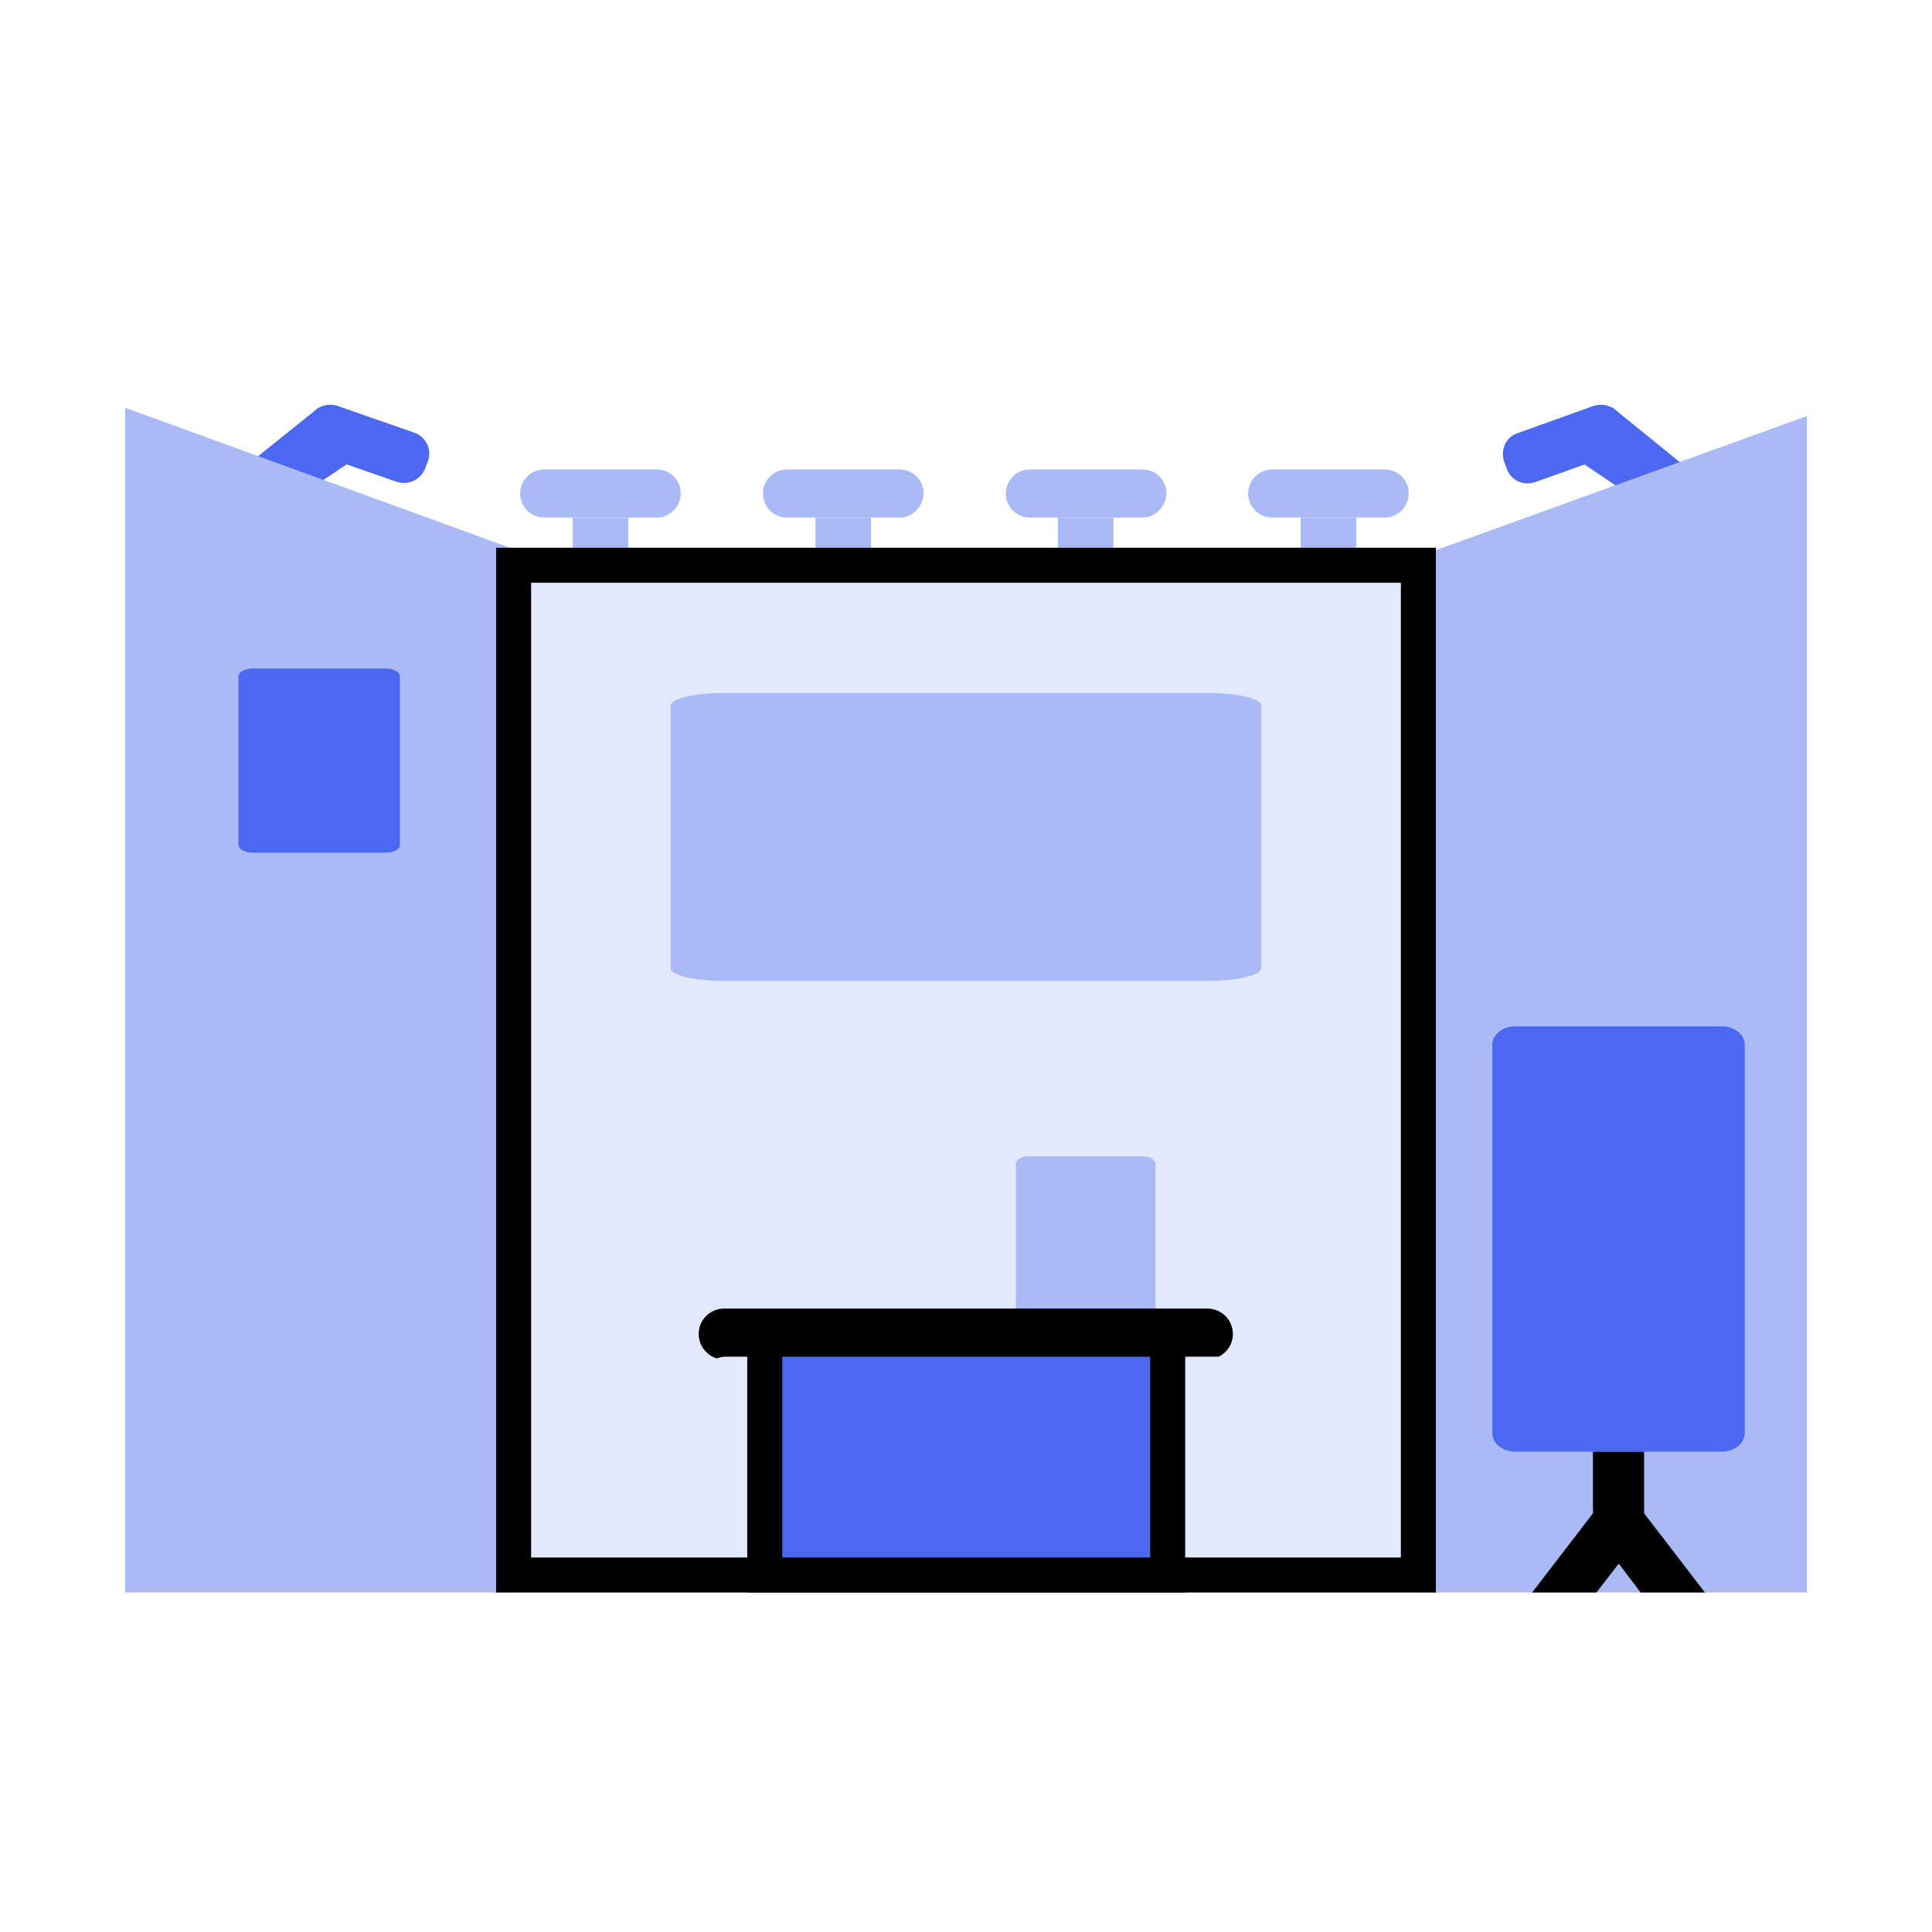
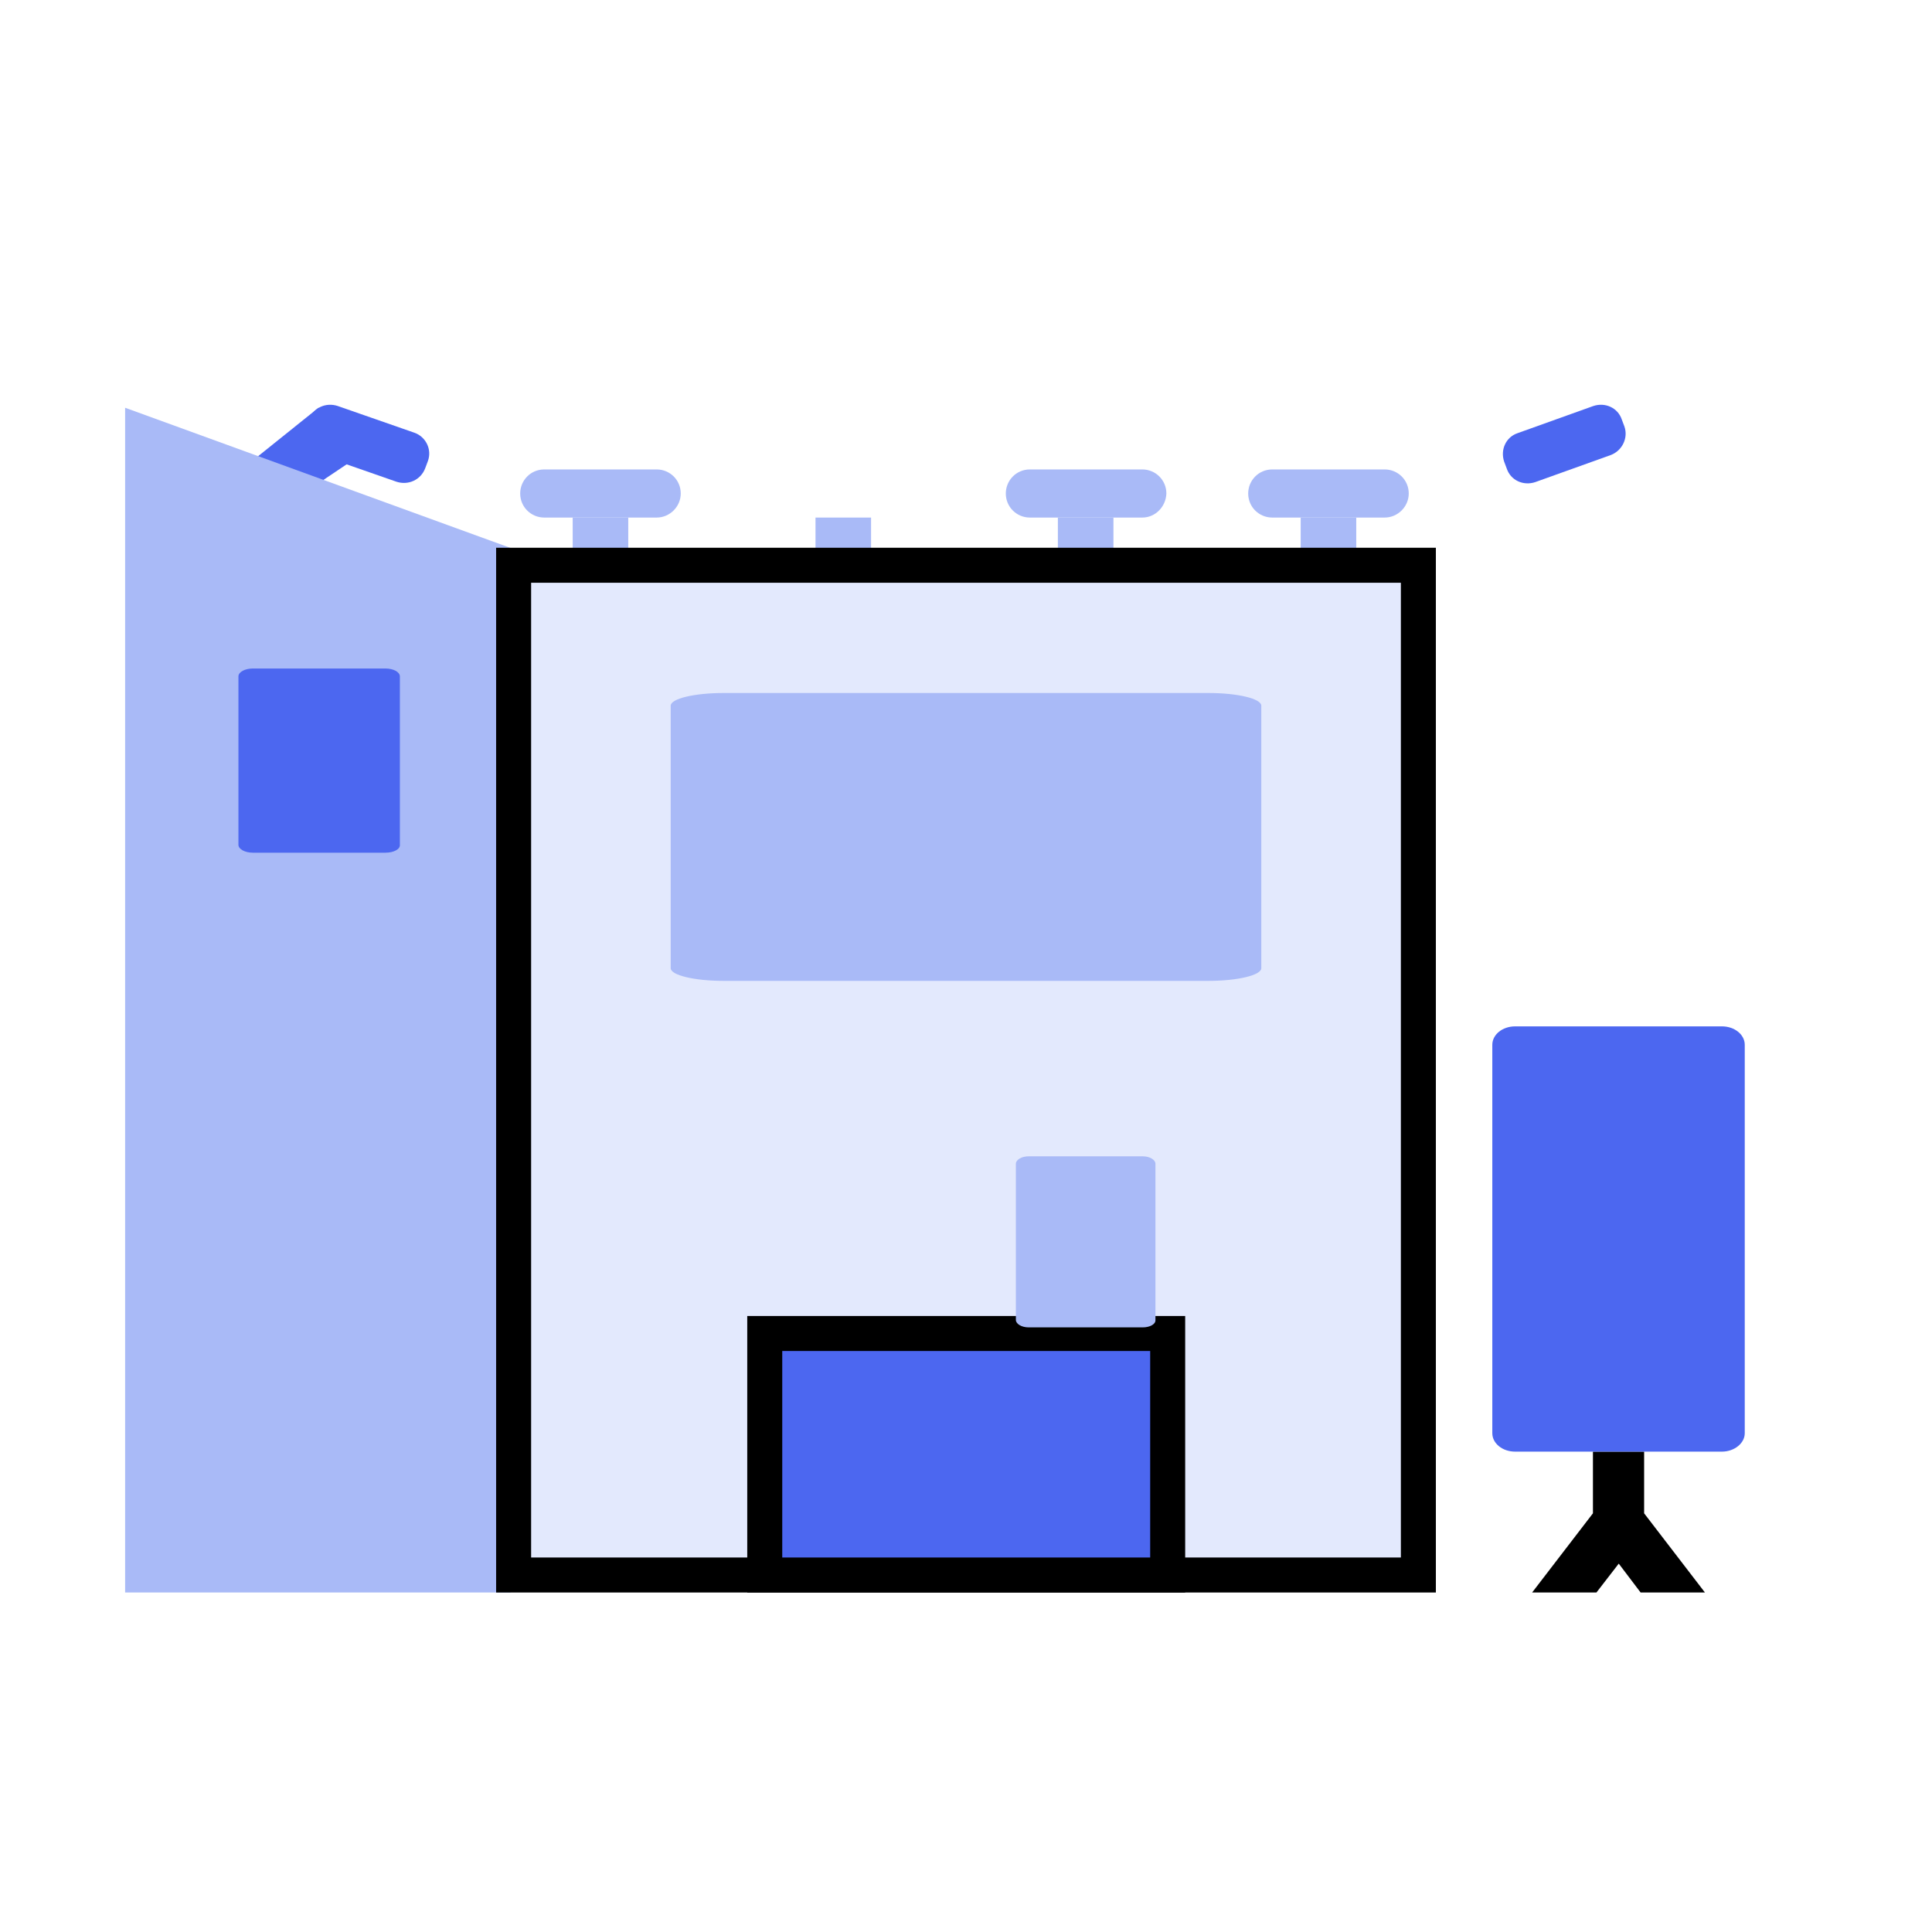
<svg xmlns="http://www.w3.org/2000/svg" version="1.1" x="0px" y="0px" viewBox="0 0 441.6 441.6" style="enable-background:new 0 0 441.6 441.6;" xml:space="preserve">
  <style type="text/css">
	.st0{fill:#E3E9FD;}
	.st1{fill:#A9BAF7;}
	.st2{fill:#4C67F0;}
	.st3{fill:#A9BAF7;stroke:#000000;stroke-width:7;stroke-linecap:round;stroke-linejoin:round;stroke-miterlimit:10;}
	.st4{fill:none;stroke:#000000;stroke-width:7;stroke-linecap:round;stroke-linejoin:round;stroke-miterlimit:10;}
	.st5{fill:#4C67F0;stroke:#000000;stroke-width:7;stroke-linecap:round;stroke-linejoin:round;}
	.st6{fill:#E3E9FD;stroke:#000000;stroke-width:7;stroke-linecap:round;stroke-linejoin:round;stroke-miterlimit:10;}
	.st7{fill:#4C67F0;stroke:#000000;stroke-width:9;stroke-miterlimit:10;}
	.st8{fill:#FFFFFF;stroke:#000000;stroke-width:8;stroke-miterlimit:10;}
	.st9{fill:#E3E9FD;stroke:#FFFFFF;stroke-width:10;}
	.st10{fill:#4C67F0;stroke:#010200;stroke-width:10;}
	.st11{fill:#FFFFFF;stroke:#000000;stroke-width:10;stroke-linecap:round;stroke-linejoin:round;}
	.st12{fill:#E3E9FD;stroke:#000000;stroke-width:8;}
	.st13{fill:#4C67F0;stroke:#000000;stroke-width:8;}
</style>
  <g id="Layer_1">
    <path class="st1" d="M264.8,213.5H154c-6.7,0-12.1-1.3-12.1-2.9v-60c0-1.6,5.4-2.9,12.1-2.9h110.8c6.7,0,12.1,1.3,12.1,2.9v60   C276.9,212.3,271.5,213.5,264.8,213.5L264.8,213.5z" />
  </g>
  <g id="Layer_2">
    <g>
      <path class="st1" d="M150.1,118.3h-25.7c-3,0-5.5-2.4-5.5-5.5v0c0-3,2.4-5.5,5.5-5.5h25.7c3,0,5.5,2.4,5.5,5.5v0    C155.6,115.8,153.1,118.3,150.1,118.3z" />
      <rect x="130.9" y="118.3" class="st1" width="12.7" height="8.9" />
    </g>
    <g>
-       <path class="st1" d="M205.6,118.3h-25.7c-3,0-5.5-2.4-5.5-5.5v0c0-3,2.4-5.5,5.5-5.5h25.7c3,0,5.5,2.4,5.5,5.5v0    C211,115.8,208.6,118.3,205.6,118.3z" />
      <rect x="186.4" y="118.3" class="st1" width="12.7" height="8.9" />
    </g>
    <g>
      <path class="st1" d="M316.5,118.3h-25.7c-3,0-5.5-2.4-5.5-5.5v0c0-3,2.4-5.5,5.5-5.5h25.7c3,0,5.5,2.4,5.5,5.5v0    C322,115.8,319.5,118.3,316.5,118.3z" />
      <rect x="297.3" y="118.3" class="st1" width="12.7" height="8.9" />
    </g>
    <g>
      <path class="st1" d="M261.1,118.3h-25.7c-3,0-5.5-2.4-5.5-5.5v0c0-3,2.4-5.5,5.5-5.5h25.7c3,0,5.5,2.4,5.5,5.5v0    C266.5,115.8,264.1,118.3,261.1,118.3z" />
      <rect x="241.8" y="118.3" class="st1" width="12.7" height="8.9" />
    </g>
    <g>
      <path class="st2" d="M368.2,104l-17.3,6.2c-2.7,0.9-5.6-0.4-6.5-3.1l-0.6-1.6c-0.9-2.7,0.4-5.6,3.1-6.5l17.3-6.2    c2.7-0.9,5.6,0.4,6.5,3.1l0.6,1.6C372.2,100.1,370.8,103,368.2,104z" />
-       <polygon class="st2" points="372,112.8 386.5,107.7 368.5,93.1 357.5,103   " />
    </g>
    <g>
      <path class="st2" d="M73.1,104l17.5,6.1c2.7,0.9,5.6-0.4,6.6-3.1l0.6-1.6c1-2.7-0.5-5.6-3.1-6.5l-17.5-6.1    c-2.7-0.9-5.6,0.4-6.6,3.1L70,97.5C69,100.2,70.4,103.1,73.1,104z" />
      <polygon class="st2" points="69.3,112.8 54.6,107.8 72.8,93.2 83.9,103   " />
    </g>
    <polygon class="st1" points="117.4,125.5 28.6,93.2 28.6,364 116.7,364  " />
-     <polygon class="st1" points="324.2,127.2 413,95.1 413,364 324.9,364  " />
    <rect x="117.4" y="129.2" class="st12" width="206.8" height="230.8" />
    <path class="st2" d="M88.1,194.9H57.8c-1.8,0-3.3-0.8-3.3-1.8v-38.5c0-1,1.5-1.8,3.3-1.8h30.3c1.8,0,3.3,0.8,3.3,1.8v38.5   C91.5,194.1,90,194.9,88.1,194.9L88.1,194.9z" />
    <path class="st1" d="M276.2,224.2H165.4c-6.7,0-12.1-1.3-12.1-2.9v-60c0-1.6,5.4-2.9,12.1-2.9h110.8c6.7,0,12.1,1.3,12.1,2.9v60   C288.3,222.9,282.9,224.2,276.2,224.2L276.2,224.2z" />
    <polygon points="364.9,364 370,357.4 375,364 389.7,364 375.8,345.9 375.8,331.8 364.1,331.8 364.1,345.9 350.2,364  " />
    <path class="st2" d="M393.6,331.8h-47.3c-2.9,0-5.2-1.9-5.2-4.2v-88.8c0-2.3,2.3-4.2,5.2-4.2h47.3c2.9,0,5.2,1.9,5.2,4.2v88.8   C398.8,329.9,396.4,331.8,393.6,331.8L393.6,331.8z" />
    <rect x="174.8" y="304.8" class="st13" width="92.1" height="55.2" />
    <path class="st1" d="M261.2,303.4h-26.1c-1.6,0-2.9-0.8-2.9-1.7V266c0-0.9,1.3-1.7,2.9-1.7h26.1c1.6,0,2.9,0.8,2.9,1.7v35.8   C264.1,302.7,262.8,303.4,261.2,303.4L261.2,303.4z" />
-     <path d="M163.8,310.5c0.6-0.2,1.2-0.4,1.9-0.4h112.9c1.9-1,3.2-2.9,3.2-5.2c0-3.2-2.6-5.8-5.8-5.8H165.5c-3.2,0-5.8,2.6-5.8,5.8   C159.7,307.5,161.4,309.7,163.8,310.5z" />
  </g>
</svg>